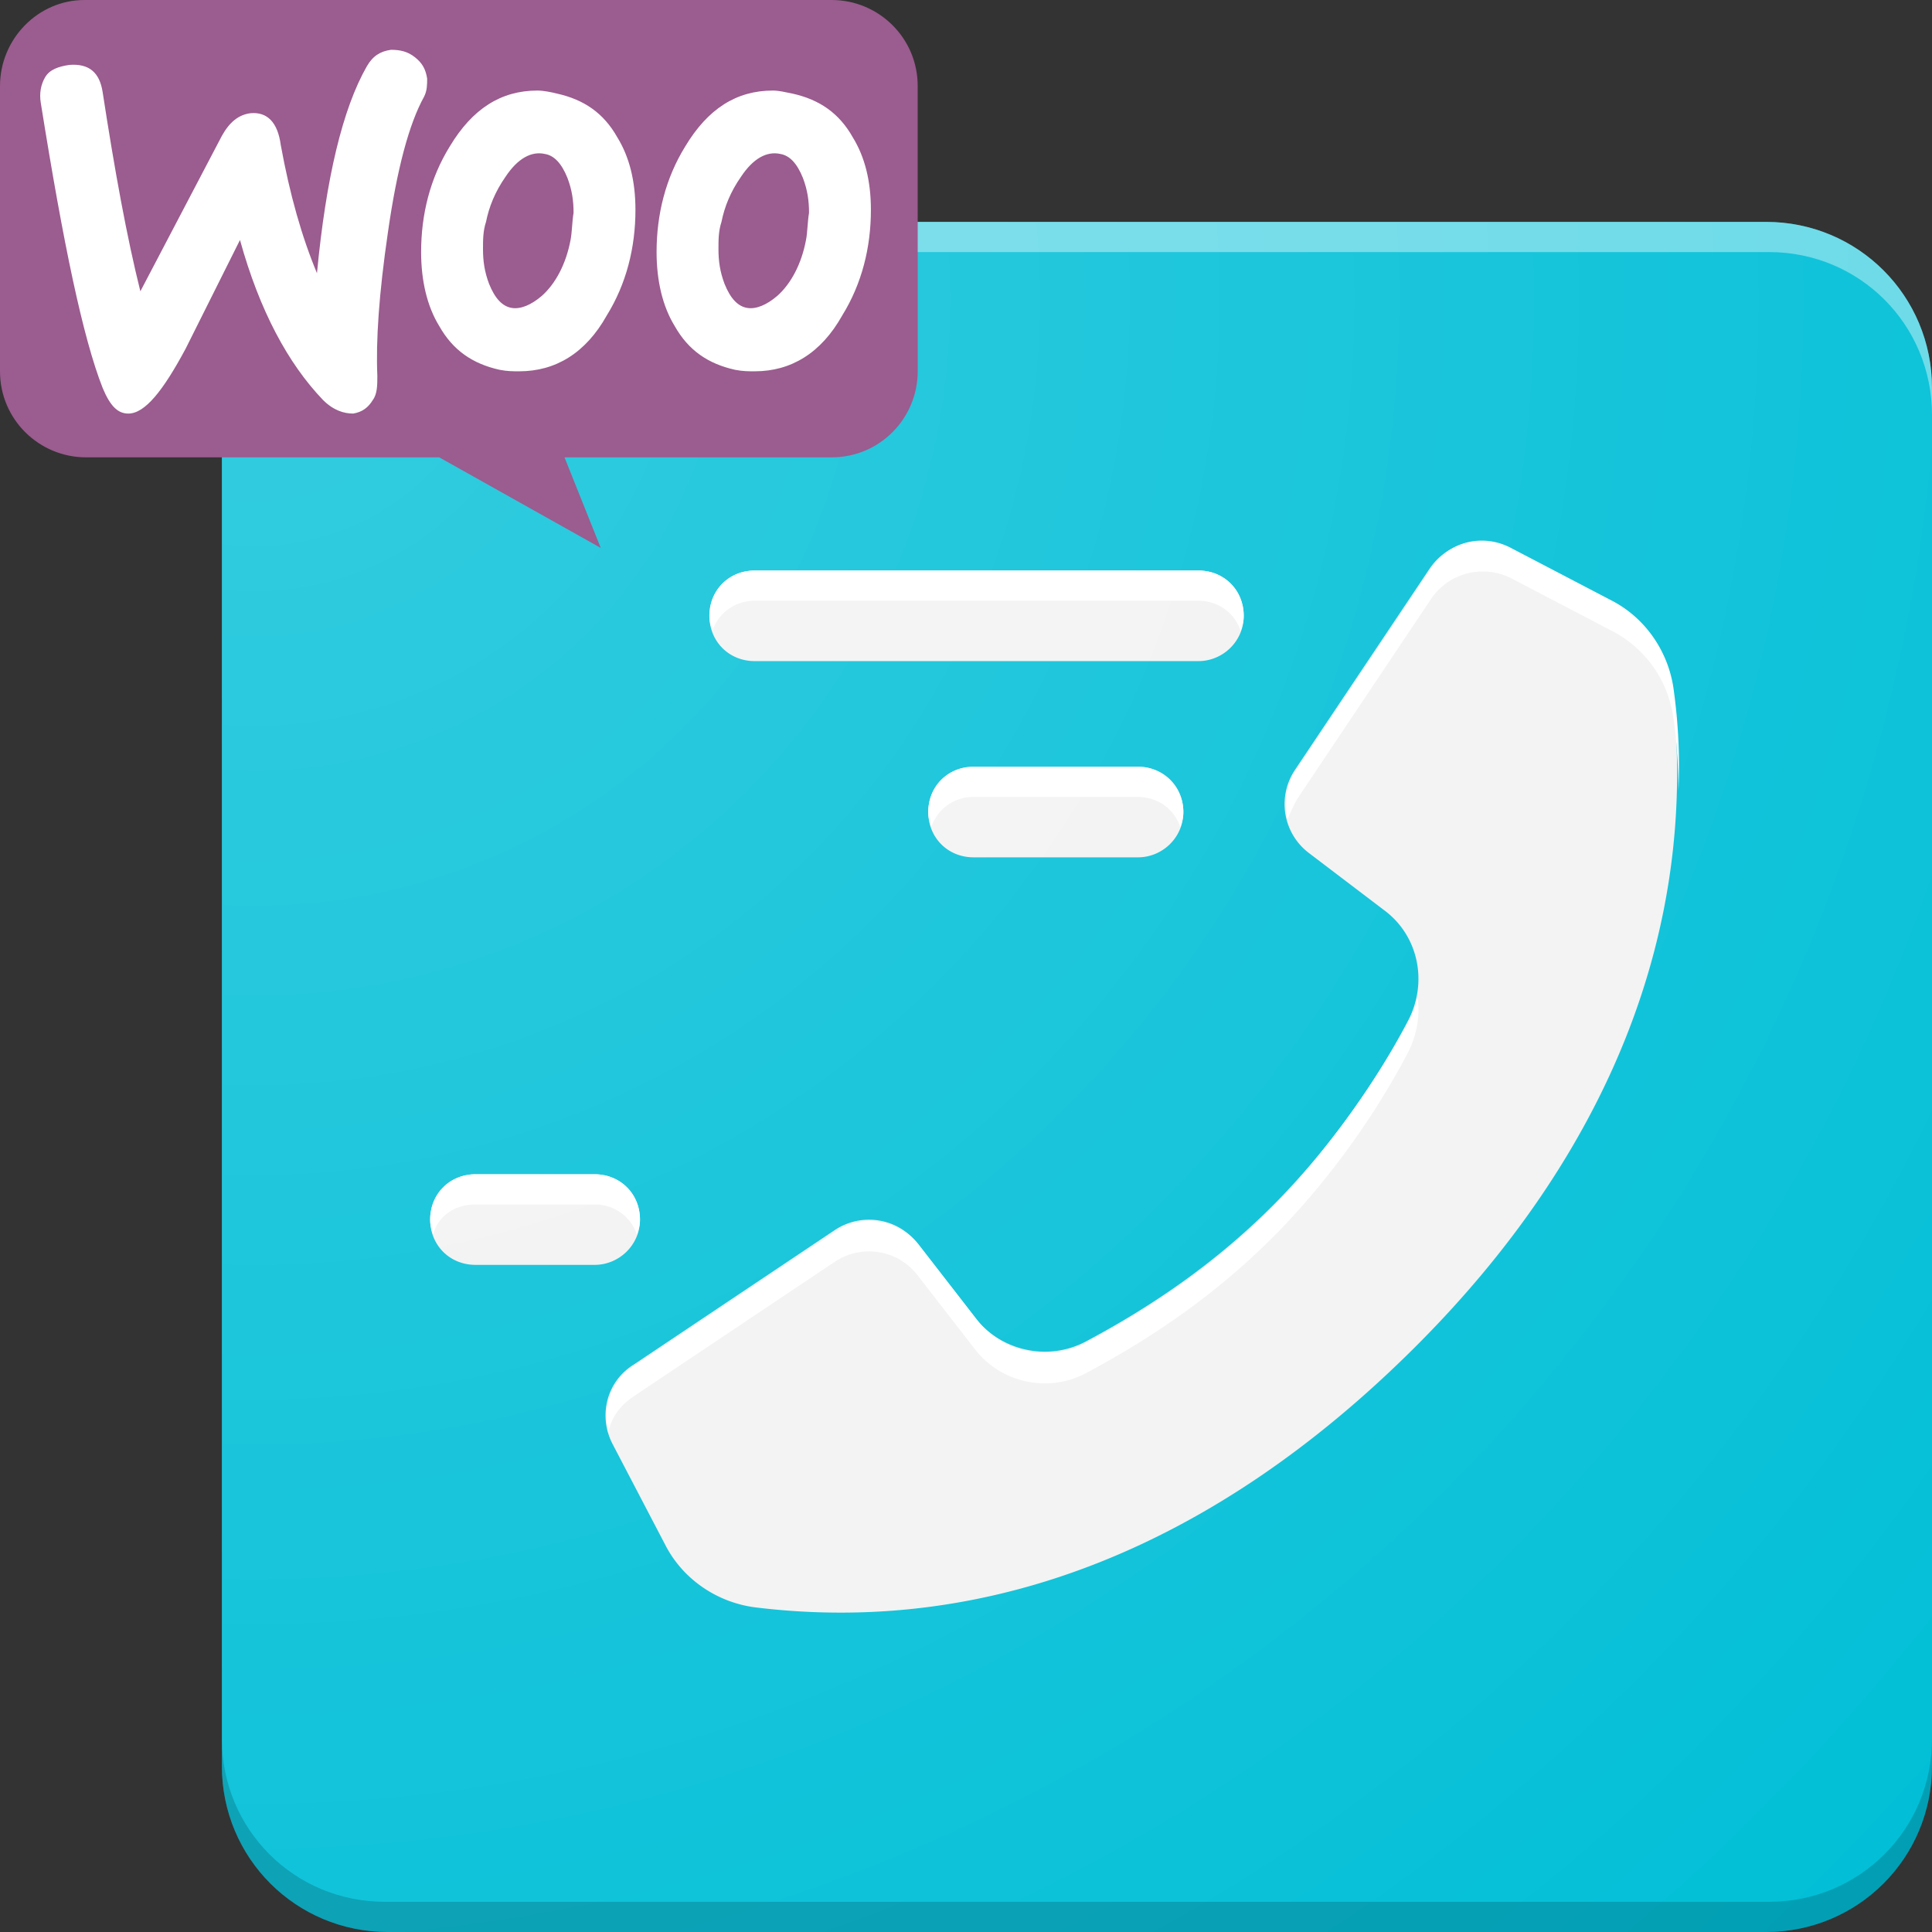
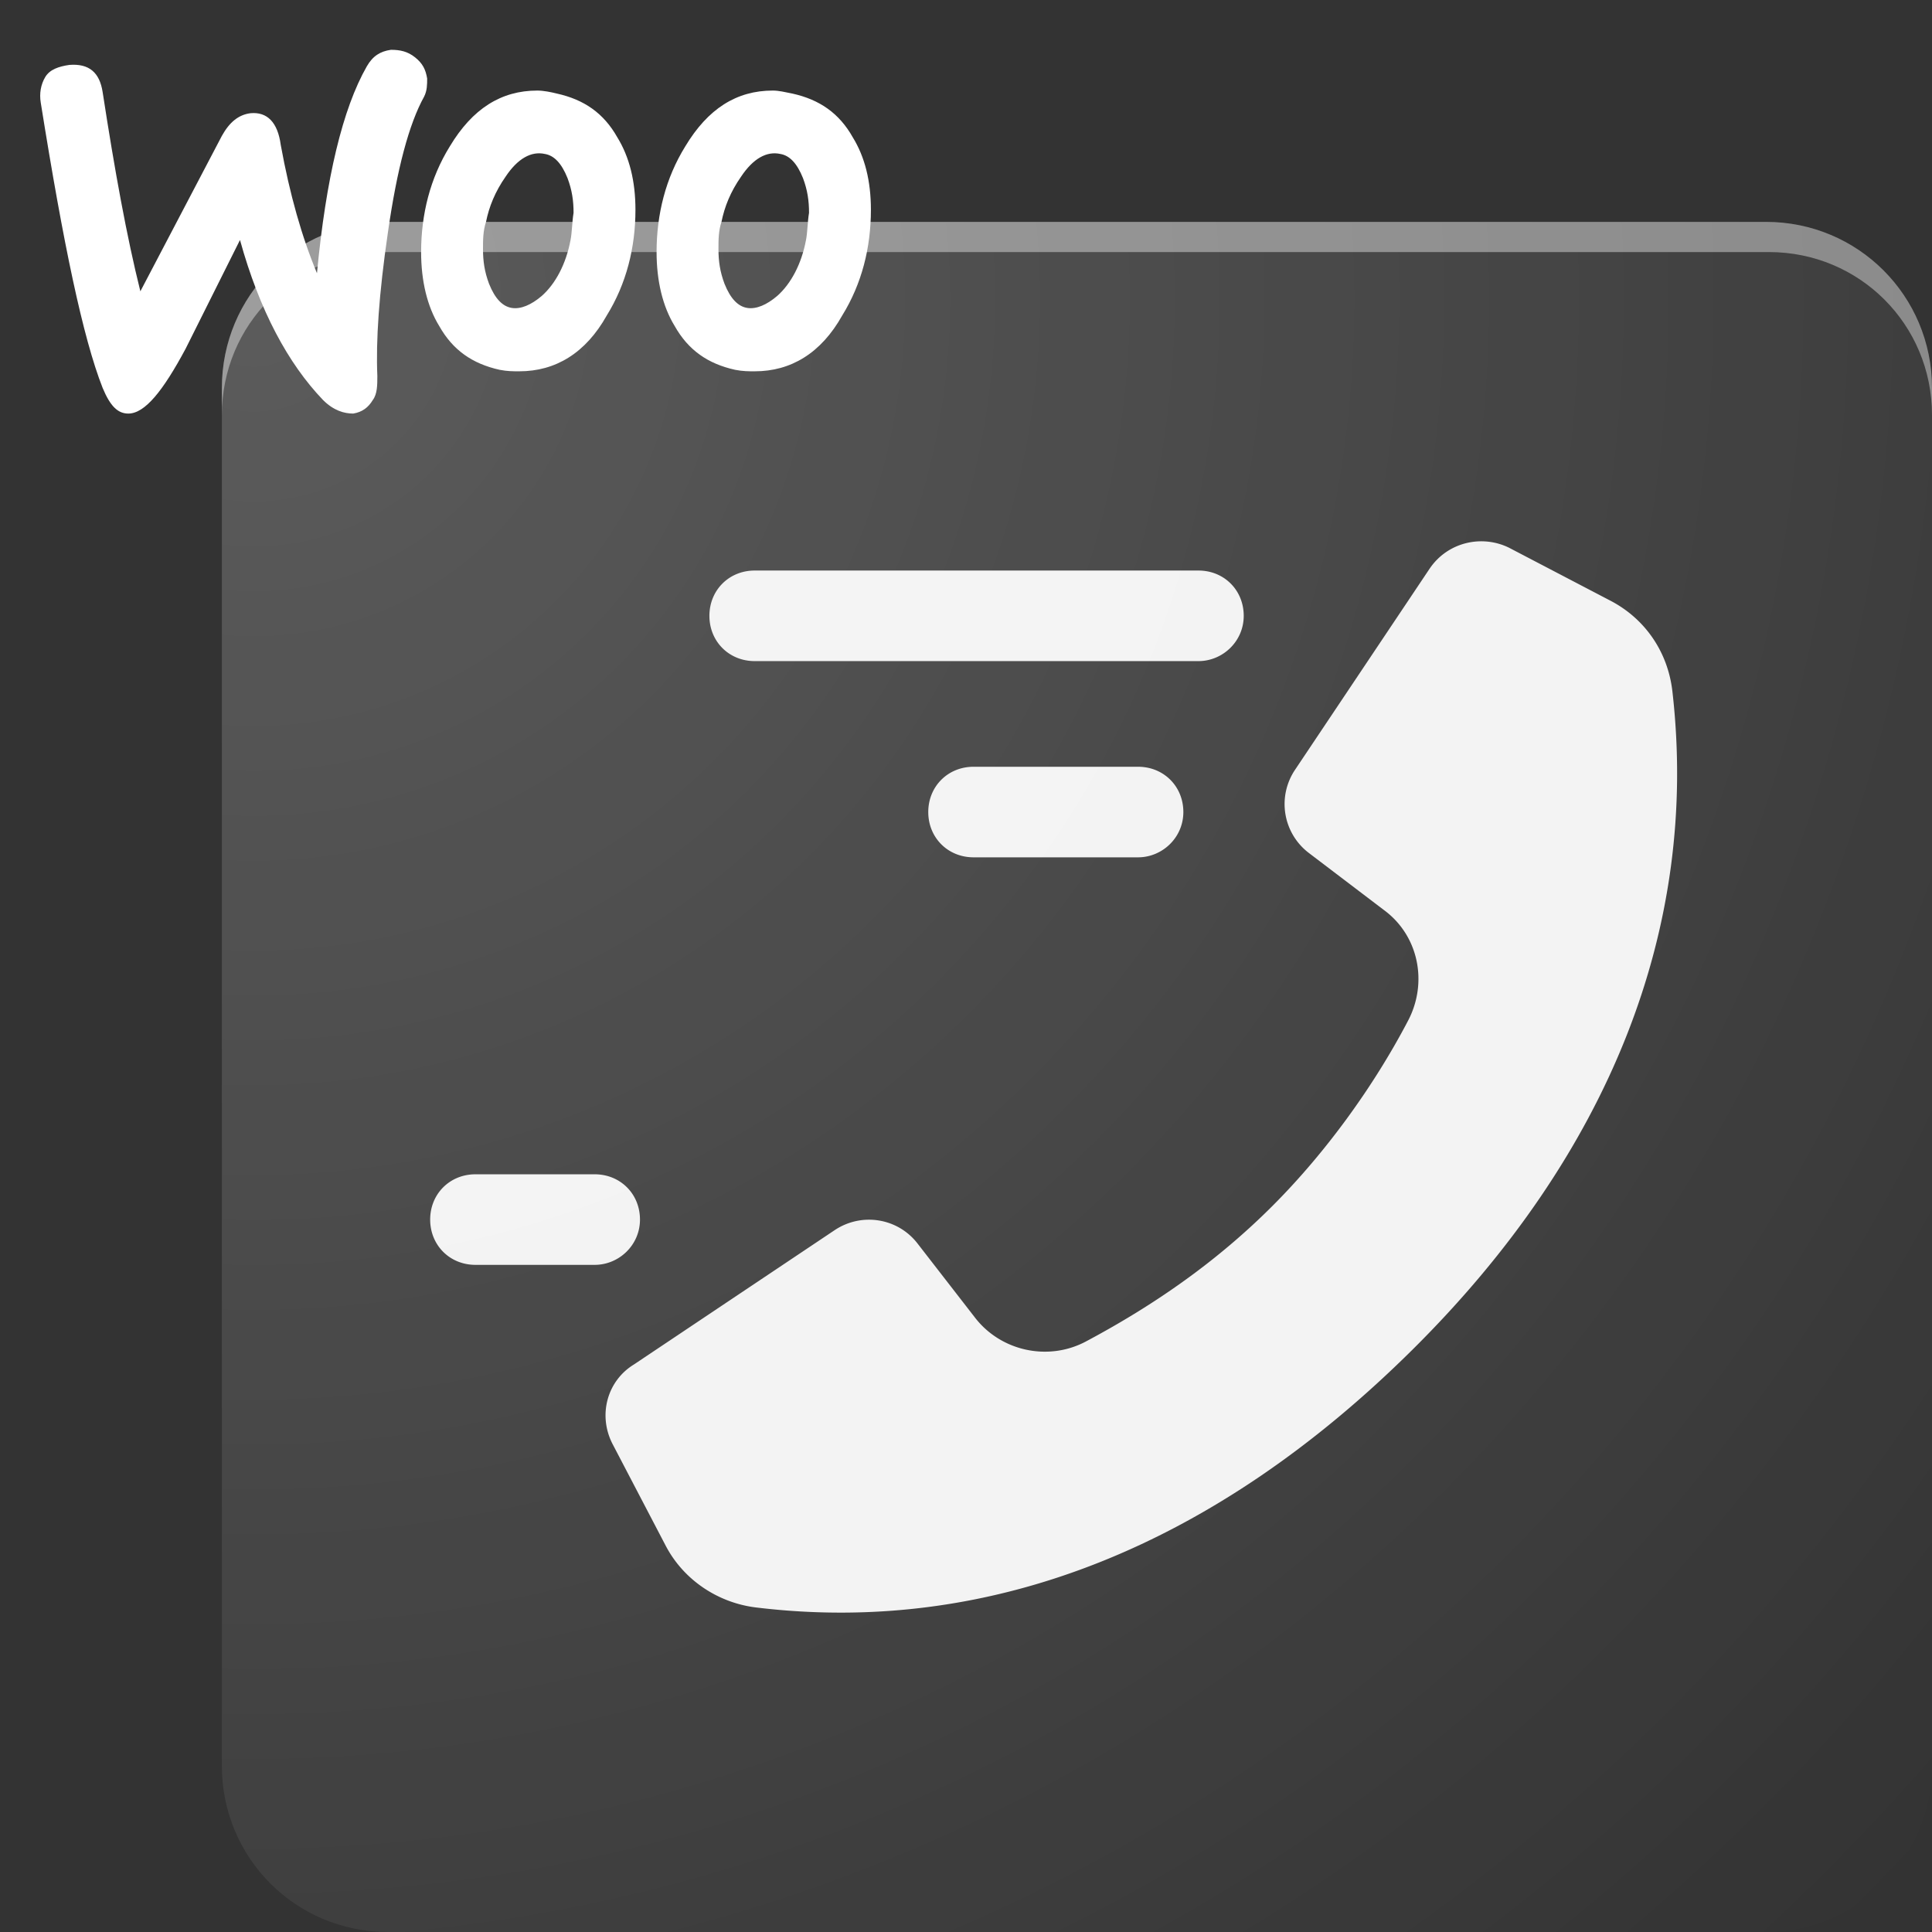
<svg xmlns="http://www.w3.org/2000/svg" xml:space="preserve" id="_x30_1" x="0" y="0" style="enable-background:new 0 0 128 128" version="1.1" viewBox="0 0 128 128">
  <rect x="0" y="0" width="128" height="128" fill="#333333" stroke="none" />
  <style>
    .st0{fill:#01bfd7}.st2{fill:#fff}.st3{opacity:.2}
  </style>
-   <path d="M117 128H25.7c-6.1 0-11-4.9-11-11V25.7c0-6.1 4.9-11 11-11H117c6.1 0 11 4.9 11 11V117c0 6.1-4.9 11-11 11z" class="st0" />
  <path d="M50.1 106.5c-2.5-.3-4.8-1.8-6-4.1l-3.5-6.7c-1-1.9-.4-4.2 1.4-5.3l13.3-8.9c1.8-1.2 4.2-.8 5.5.9l3.8 4.9c1.7 2.2 4.8 2.9 7.3 1.6 4.7-2.5 8.8-5.4 12.4-9 3.5-3.5 6.7-7.9 9-12.3 1.3-2.5.7-5.6-1.6-7.3l-5-3.8a4.07 4.07 0 0 1-.9-5.5l8.9-13.3c1.2-1.8 3.5-2.3 5.3-1.4l6.7 3.5c2.3 1.2 3.8 3.4 4.1 6 1.8 15.7-4.2 30.7-17.2 43.6s-27.8 19-43.5 17.1zm32.3-65.7c0-1.7-1.3-3-3-3H50c-1.7 0-3 1.3-3 3s1.3 3 3 3h29.4c1.6 0 3-1.3 3-3zm-4 13c0-1.7-1.3-3-3-3H64.5c-1.7 0-3 1.3-3 3s1.3 3 3 3h10.9c1.6 0 3-1.3 3-3zm-36 27c0-1.7-1.3-3-3-3h-7.9c-1.7 0-3 1.3-3 3s1.3 3 3 3h7.9c1.6 0 3-1.3 3-3z" style="fill:#f2f2f2" />
-   <path d="m85.9 53 8.9-13.3c1.2-1.8 3.5-2.3 5.3-1.4l6.7 3.5c2.3 1.2 3.8 3.4 4.1 6 .2 1.5.3 3.1.3 4.6.1-2.2 0-4.4-.3-6.6-.3-2.5-1.8-4.8-4.1-6l-6.7-3.5c-1.9-1-4.2-.4-5.3 1.4L85.9 51c-.7 1-.8 2.2-.6 3.3.2-.5.4-.9.6-1.3zM64.7 87.4l-3.8-4.9a4.07 4.07 0 0 0-5.5-.9L42 90.5c-1.5 1-2.1 2.8-1.7 4.4.2-1 .8-1.8 1.7-2.4l13.3-8.9c1.8-1.2 4.2-.8 5.5.9l3.8 4.9c1.7 2.2 4.8 2.9 7.3 1.6 4.7-2.5 8.8-5.4 12.4-9 3.5-3.5 6.7-7.9 9-12.3.6-1.2.8-2.5.6-3.7-.1.6-.3 1.2-.6 1.7-2.4 4.4-5.6 8.8-9 12.3-3.6 3.6-7.7 6.5-12.4 9-2.4 1.3-5.5.6-7.2-1.6zM50 39.8h29.4c1.3 0 2.4.8 2.8 2 .1-.3.2-.6.2-1 0-1.7-1.3-3-3-3H50c-1.7 0-3 1.3-3 3 0 .4.1.7.2 1 .4-1.2 1.5-2 2.8-2zM31.5 79.8h7.9c1.3 0 2.4.8 2.8 2 .1-.3.2-.6.2-1 0-1.7-1.3-3-3-3h-7.9c-1.7 0-3 1.3-3 3 0 .4.1.7.2 1 .3-1.2 1.4-2 2.8-2zM75.4 50.8H64.5c-1.7 0-3 1.3-3 3 0 .4.1.7.2 1 .4-1.2 1.5-2 2.8-2h10.9c1.3 0 2.4.8 2.8 2 .1-.3.2-.6.2-1 0-1.7-1.4-3-3-3z" class="st2" />
  <g class="st3">
    <radialGradient id="SVGID_1_" cx="16.839" cy="19.839" r="151.724" gradientUnits="userSpaceOnUse">
      <stop offset="0" style="stop-color:#fff" />
      <stop offset=".057" style="stop-color:#fff;stop-opacity:.943" />
      <stop offset="1" style="stop-color:#fff;stop-opacity:0" />
    </radialGradient>
    <path d="M117 128H25.7c-6.1 0-11-4.9-11-11V25.7c0-6.1 4.9-11 11-11H117c6.1 0 11 4.9 11 11V117c0 6.1-4.9 11-11 11z" style="fill:url(#SVGID_1_)" />
  </g>
-   <path d="M117.2 126H25.5c-6 0-10.8-4.8-10.8-10.8v1.8c0 6.1 4.9 11 11 11H117c6.1 0 11-4.9 11-11v-1.8c0 6-4.8 10.8-10.8 10.8z" class="st3" style="fill:#001e28" />
  <g style="opacity:.4">
-     <path d="M126.3 20.7c-2.1-2.8-5.4-4.6-9.1-4.6H25.5c-3.7 0-7 1.8-9.1 4.6 1.8-3.3 5.3-5.6 9.3-5.6H117c4 .1 7.5 2.3 9.3 5.6z" class="st0" />
    <path d="M117 15.7H25.6 117m0-1H25.7c-6.1 0-11 4.9-11 11v1.8c0-6 4.8-10.8 10.8-10.8h91.7c6 0 10.8 4.8 10.8 10.8v-1.8c0-6.1-4.9-11-11-11z" class="st2" />
  </g>
-   <path d="M5.6 0h49.5c3.1 0 5.7 2.5 5.7 5.7v18.9c0 3.1-2.5 5.7-5.7 5.7H37.4l2.4 6-10.7-6H5.7c-3.1 0-5.7-2.5-5.7-5.7V5.7C0 2.6 2.5 0 5.6 0z" style="fill:#9b5c8f" />
  <path d="M3 5.1c.3-.5.9-.7 1.6-.8 1.3-.1 2 .5 2.2 1.8.8 5.2 1.6 9.6 2.5 13.2L14.7 9c.5-.9 1.1-1.4 1.9-1.5 1.1-.1 1.8.6 2 2.1.6 3.3 1.4 6.1 2.4 8.5.6-6.3 1.7-10.9 3.3-13.7.4-.7.9-1 1.6-1.1.6 0 1.1.1 1.6.5s.7.8.8 1.4c0 .4 0 .8-.2 1.2-1 1.8-1.8 4.8-2.4 9-.6 4.1-.8 7.2-.7 9.5 0 .6 0 1.2-.3 1.6-.3.5-.7.8-1.3.9-.6 0-1.3-.2-2-.9-2.3-2.4-4.2-5.9-5.5-10.6l-3.6 7.2c-1.5 2.8-2.7 4.3-3.8 4.3-.7 0-1.2-.5-1.7-1.7-1.3-3.3-2.6-9.5-4.1-18.9-.1-.6 0-1.2.3-1.7zM56.5 9.1c-.9-1.6-2.2-2.5-4-2.9-.5-.1-.9-.2-1.3-.2-2.4 0-4.3 1.2-5.8 3.7-1.3 2.1-1.9 4.5-1.9 7 0 1.9.4 3.6 1.2 4.9.9 1.6 2.2 2.5 4 2.9.5.1.9.1 1.3.1 2.4 0 4.4-1.2 5.8-3.7 1.3-2.1 1.9-4.5 1.9-7 0-1.9-.4-3.5-1.2-4.8zm-3.1 6.8c-.3 1.6-1 2.9-1.9 3.7-.7.6-1.4.9-2 .8-.6-.1-1.1-.6-1.5-1.6-.3-.8-.4-1.5-.4-2.3 0-.6 0-1.2.2-1.8.2-1 .6-2 1.3-3 .8-1.2 1.7-1.7 2.6-1.5.6.1 1.1.6 1.5 1.6.3.8.4 1.5.4 2.3-.1.6-.1 1.3-.2 1.8zM40.9 9.1c-.9-1.6-2.2-2.5-4-2.9-.4-.1-.9-.2-1.3-.2-2.4 0-4.3 1.2-5.8 3.7-1.3 2.1-1.9 4.5-1.9 7 0 1.9.4 3.6 1.2 4.9.9 1.6 2.2 2.5 4 2.9.5.1.9.1 1.3.1 2.4 0 4.4-1.2 5.8-3.7 1.3-2.1 1.9-4.5 1.9-7 0-1.9-.4-3.5-1.2-4.8zm-3.1 6.8c-.3 1.6-1 2.9-1.9 3.7-.7.6-1.4.9-2 .8-.6-.1-1.1-.6-1.5-1.6-.3-.8-.4-1.5-.4-2.3 0-.6 0-1.2.2-1.8.2-1 .6-2 1.3-3 .8-1.2 1.7-1.7 2.6-1.5.6.1 1.1.6 1.5 1.6.3.8.4 1.5.4 2.3-.1.6-.1 1.3-.2 1.8z" class="st2" />
</svg>